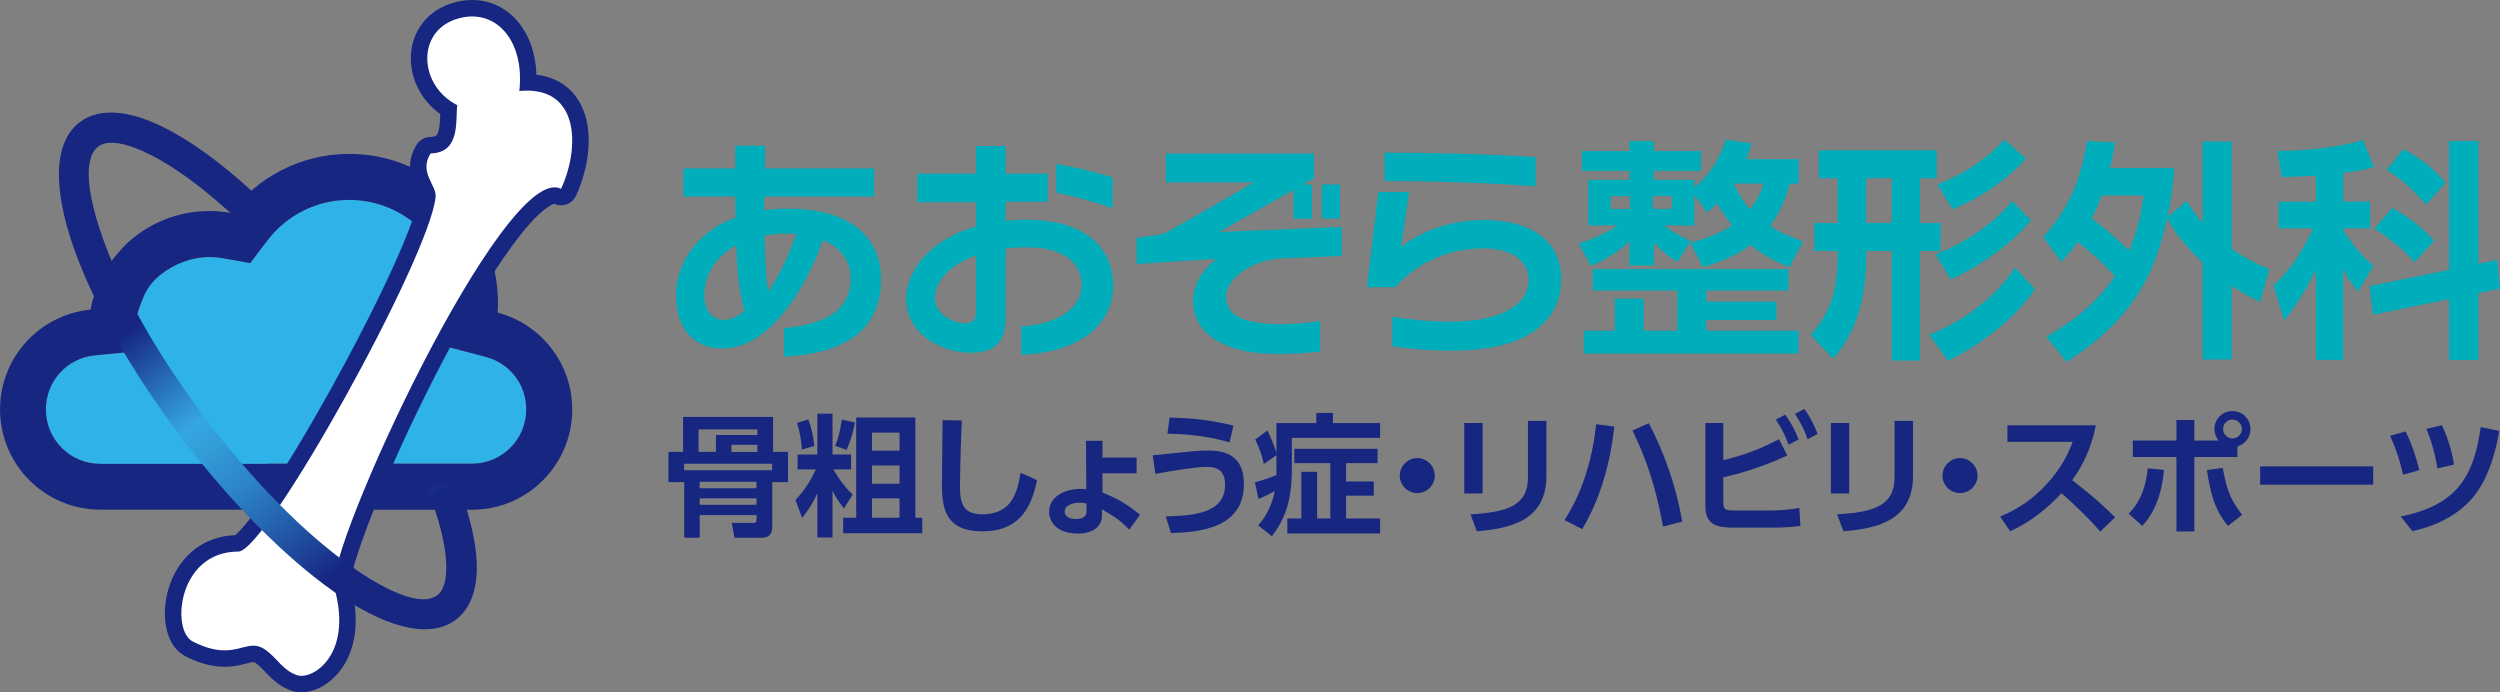
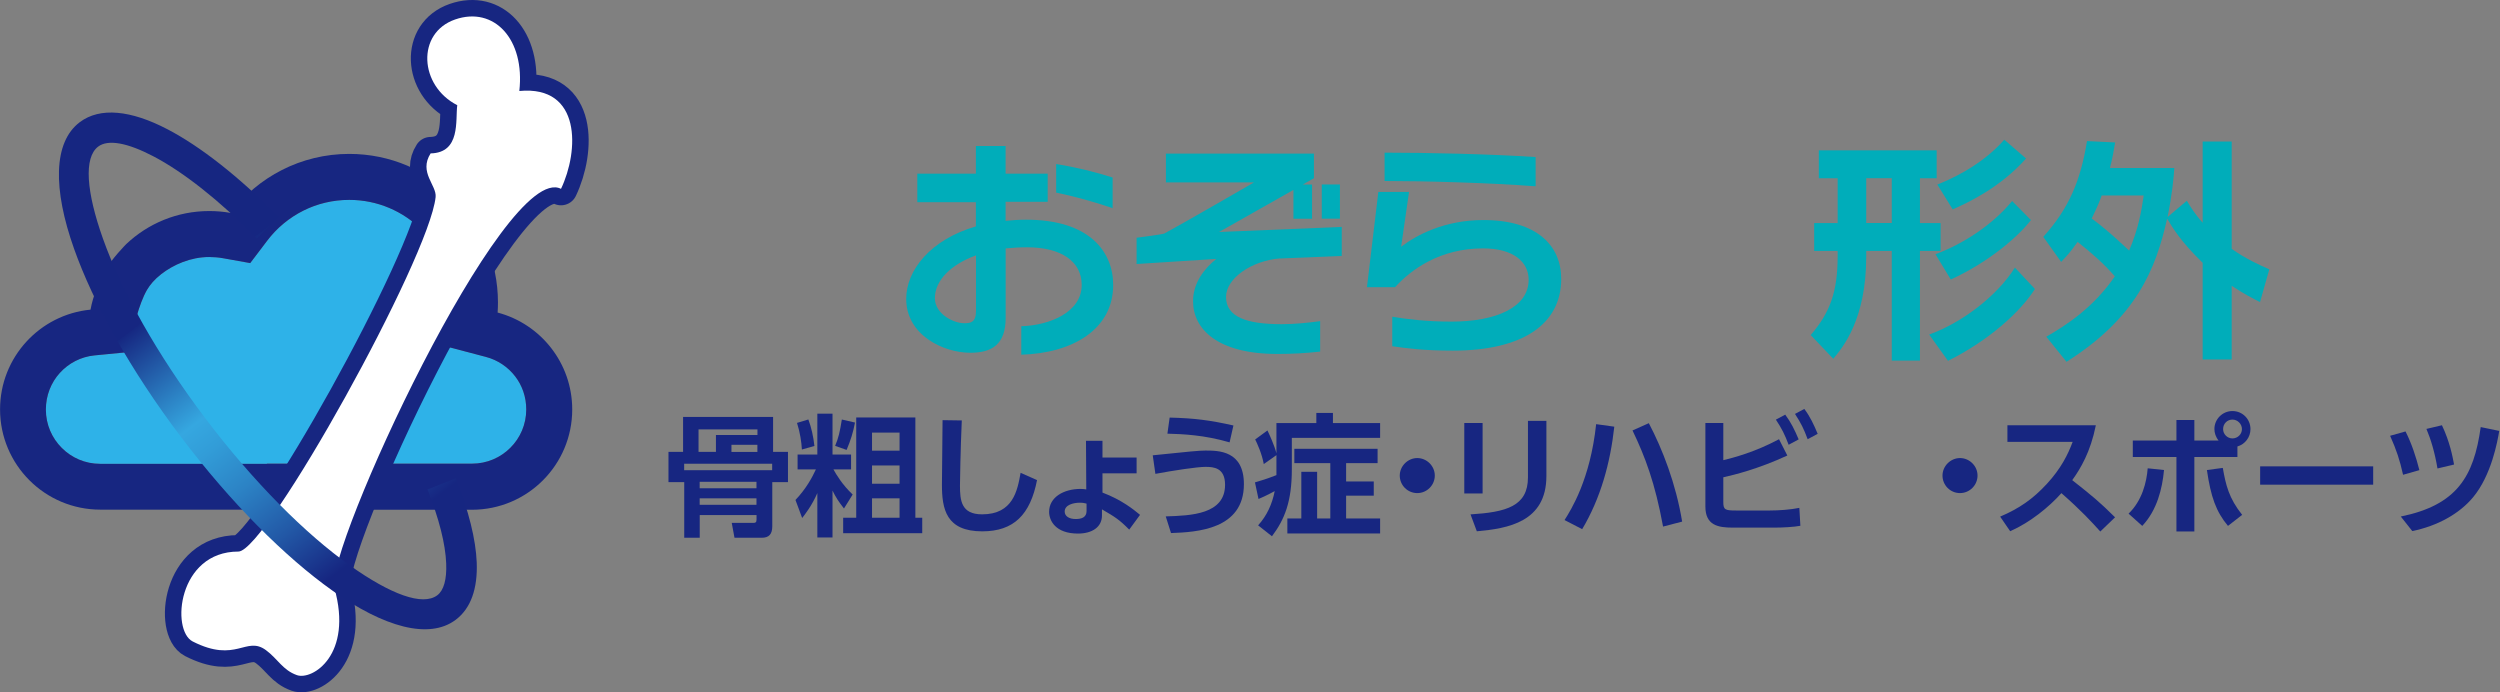
<svg xmlns="http://www.w3.org/2000/svg" id="_レイヤー_2" width="436.63" height="120.92" viewBox="0 0 436.63 120.92">
  <rect x="0" y="0" width="436.63" height="120.92" fill="#808080" stroke="none" />
  <defs>
    <style>.cls-1{fill:url(#_名称未設定グラデーション_2);}.cls-1,.cls-2,.cls-3,.cls-4,.cls-5,.cls-6{stroke-width:0px;}.cls-2{fill:#2eb2e8;}.cls-2,.cls-5{fill-rule:evenodd;}.cls-3{fill:#00adba;}.cls-4{fill:#fff;}.cls-7{stroke:#172681;stroke-linecap:round;stroke-linejoin:round;stroke-width:5.75px;}.cls-7,.cls-5,.cls-6{fill:#172681;}</style>
    <linearGradient id="_名称未設定グラデーション_2" x1="24.42" y1="36.44" x2="68.62" y2="94.53" gradientUnits="userSpaceOnUse">
      <stop offset=".22" stop-color="#162681" />
      <stop offset=".22" stop-color="#162882" />
      <stop offset=".41" stop-color="#2c83c5" />
      <stop offset=".49" stop-color="#35a7e0" />
      <stop offset=".56" stop-color="#329dd8" />
      <stop offset=".68" stop-color="#2c83c5" />
      <stop offset=".83" stop-color="#2258a6" />
      <stop offset=".98" stop-color="#162681" />
    </linearGradient>
  </defs>
  <g id="_レイヤー_10">
    <path class="cls-2" d="m46.63,80.98h35.8c2.62,0,4.99-1.06,6.7-2.77,1.72-1.71,2.78-4.08,2.78-6.7,0-2.2-.72-4.2-1.93-5.77-1.27-1.65-3.05-2.86-5.11-3.4l-6.4-1.69.44-6.59c.03-.49.04-.48.04-.59.01-.29-.02.11-.02-.63,0-4.95-2.01-9.43-5.25-12.68-3.24-3.24-7.73-5.25-12.68-5.25-2.88,0-5.59.67-7.98,1.86-2.51,1.25-4.68,3.06-6.34,5.25l-2.98,3.93-4.81-.86c-.36-.06-.75-.12-1.17-.15-.38-.03-.78-.05-1.19-.05-3.21,0-6.23,1.32-8.36,2.98-1.22.95-1.96,1.86-2.5,2.76-1.48,2.56-2.38,6.88-2.38,6.88l-.73,3.97-6.03.59c-2.41.23-4.55,1.37-6.09,3.07-1.51,1.67-2.43,3.91-2.43,6.39,0,2.61,1.06,4.99,2.78,6.7,1.71,1.72,4.08,2.78,6.7,2.78h29.11Z" />
    <path class="cls-5" d="m46.63,80.98h35.8c2.62,0,4.99-1.06,6.7-2.77,1.72-1.71,2.78-4.08,2.78-6.7,0-2.2-.72-4.2-1.93-5.77-1.27-1.65-3.05-2.86-5.11-3.4l-6.4-1.69.44-6.59c.03-.49.04-.48.04-.59.01-.29-.02.11-.02-.63,0-4.95-2.01-9.43-5.25-12.68-3.24-3.24-7.73-5.25-12.68-5.25-2.88,0-5.59.67-7.98,1.86-2.51,1.25-4.68,3.06-6.34,5.25l-2.98,3.93-4.81-.86c-.36-.06-.75-.12-1.17-.15-.38-.03-.78-.05-1.19-.05-3.21,0-6.23,1.32-8.36,2.98-1.22.95-1.96,1.86-2.5,2.76-1.48,2.56-2.38,6.88-2.38,6.88l-.73,3.97-6.03.59c-2.41.23-4.55,1.37-6.09,3.07-1.51,1.67-2.43,3.91-2.43,6.39,0,2.61,1.06,4.99,2.78,6.7,1.71,1.72,4.08,2.78,6.7,2.78h29.11Zm.13,8.03h-29.24c-9.67,0-17.51-7.84-17.51-17.51,0-9.09,6.93-16.56,15.8-17.42.44-2.39,1.34-4.53,2.46-6.66,1.12-2.13,3.79-4.8,3.79-4.8,3.78-3.57,8.88-5.76,14.49-5.76,1.27,0,2.52.11,3.73.33,4.74-6.26,12.26-10.31,20.72-10.31,14.34,0,25.97,11.62,25.97,25.96,0,.59-.02,1.17-.06,1.75,7.5,1.98,13.03,8.81,13.03,16.93,0,9.67-7.84,17.51-17.51,17.51h-35.67Z" />
    <path class="cls-7" d="m90.7,15.9c1.02-9.07-4.42-14.85-11.21-12.5-6.79,2.35-6.29,11.58.37,14.97-.34,2.62.63,8.31-4.65,8.42-2.12,3.31,1.09,5.56.87,7.63-1.1,10.62-29.52,61.91-34.44,61.91-10.59,0-11.8,13.77-7.99,15.7,7.61,3.88,9.32-1.05,12.8,1.52,2.08,1.54,2.92,3.48,5.4,4.36,2.68.95,9.87-3.51,6.54-15.26-1.79-6.3,29.76-74.68,39.59-69.67,3.15-6.58,3.63-18.12-7.28-17.09Z" />
    <path class="cls-4" d="m90.7,15.9c1.02-9.07-4.42-14.85-11.21-12.5-6.79,2.35-6.29,11.58.37,14.97-.34,2.62.63,8.31-4.65,8.42-2.12,3.31,1.09,5.56.87,7.63-1.1,10.62-29.52,61.91-34.44,61.91-10.59,0-11.8,13.77-7.99,15.7,7.61,3.88,9.32-1.05,12.8,1.52,2.08,1.54,2.92,3.48,5.4,4.36,2.68.95,9.87-3.51,6.54-15.26-1.79-6.3,29.76-74.68,39.59-69.67,3.15-6.58,3.63-18.12-7.28-17.09Z" />
    <path class="cls-1" d="m79.61,83.54c2.27,5.72,3.49,10.7,3.65,14.68.18,4.59-1.03,8.04-3.66,10.02-4.64,3.51-12.54,1.31-21.54-5.09-8.23-5.84-17.7-15.27-26.49-26.89h0s0,0,0,0c-8.79-11.63-15.27-23.32-18.64-32.83-3.69-10.4-3.65-18.58,1-22.09,3.53-2.66,8.91-2.11,15.31,1.23,5.68,2.96,12.41,8.19,19.42,15.31l-3.81,3.74c-6.63-6.72-12.89-11.62-18.08-14.33-4.48-2.34-7.88-3-9.62-1.69-2.56,1.94-2.06,7.93.82,16.05,3.2,9.02,9.41,20.19,17.87,31.38h0c8.46,11.2,17.52,20.22,25.32,25.76,7.03,4.99,12.65,7.11,15.22,5.17,1.14-.86,1.66-2.78,1.55-5.55-.13-3.39-1.23-7.78-3.27-12.92l4.96-1.96Z" />
-     <path class="cls-3" d="m136.93,62.29v-4.99c6.66-.57,11.65-2.8,11.65-8.69,0-3.25-1.95-5.44-4.83-6.66-1.74,4.71-4.3,9.94-7.91,13.84-2.72,3-5.88,5.07-9.86,5.07-4.18,0-7.91-2.88-7.91-9.29,0-5.23,3.29-10.96,10.39-13.59-.04-1.14-.04-2.36-.04-3.65h-9.05v-4.91h9.05v-3.98h5.19v3.98h19.07v4.91h-19.2v2.39c1.3-.2,2.68-.28,4.14-.28,11.57,0,16.27,5.64,16.27,12.26,0,9.82-7.55,13.11-16.96,13.59Zm-8.36-19.44c-3.33,1.83-5.56,4.83-5.56,8.73,0,2.72,1.46,4.3,3.41,4.3,1.22,0,2.48-.65,3.61-1.54-.85-3.04-1.26-6.29-1.46-11.49Zm8.81-2.07c-1.34,0-2.6.12-3.86.37.08,4.02.24,7.22.65,9.74,1.99-2.8,3.53-6.17,4.91-10.02-.57-.04-1.14-.08-1.71-.08Z" />
    <path class="cls-3" d="m178.37,61.93v-4.95c4.95-.16,10.55-2.43,10.55-7.22,0-4.06-3.53-6.57-9.54-6.57-1.3,0-2.56.08-3.74.2v12.13c0,4.63-2.39,6.09-6.17,6.09-4.71,0-11.2-3.08-11.2-9.41,0-4.99,4.22-10.35,12.17-12.66v-4.22h-10.23v-4.99h10.23v-4.83h5.19v4.83h7.35v4.91h-7.35v3.33c1.14-.12,2.36-.2,3.61-.2,11.04,0,15.18,5.6,15.18,11.4,0,7.79-7.14,11.93-16.07,12.18Zm-7.91-17.33c-4.46,1.62-7.18,4.42-7.18,7.47,0,2.76,3.25,4.38,5.11,4.38,1.14,0,2.07-.12,2.07-2.19v-9.66Zm14-10.96v-4.99c3.37.53,7.1,1.46,9.86,2.35v5.36c-3-1.06-7.02-2.15-9.86-2.72Z" />
    <path class="cls-3" d="m223.55,45.13c-4.99.41-9.42,3.49-9.42,6.74,0,3.49,3.61,4.75,9.7,4.75,2.23,0,4.59-.24,6.74-.53v5.32c-2.56.28-4.91.41-7.47.41-10.47,0-14.73-4.34-14.73-9.21,0-3.25,1.99-5.72,4.06-7.39l-13.92.89v-4.59s4.42-.57,4.83-.73c2.96-1.58,15.67-8.93,15.67-8.93h-15.38v-5.03h25.85v4.3l-1.95,1.1h1.62v5.97h-3.25v-5.03l-12.99,7.35,21.43-.89v5.07l-10.79.45Zm7.3-6.94v-5.97h3.17v5.97h-3.17Z" />
    <path class="cls-3" d="m253.71,61.24c-4.99,0-8.08-.41-10.55-.77v-5.15c2.6.41,5.76.85,10.35.85,7.67,0,13.47-2.44,13.47-7.31,0-3.12-2.68-5.48-7.95-5.48-7.55,0-12.58,3.69-15.38,6.78h-4.91l1.99-16.64h5.36l-1.38,9.58c2.64-2.03,7.55-4.67,14.37-4.67,9.33,0,13.59,4.46,13.59,10.27,0,7.91-6.7,12.54-18.95,12.54Zm-11.89-29.63v-4.95c7.47,0,18.38.24,26.38.77v5.11c-7.83-.61-19.44-.93-26.38-.93Z" />
-     <path class="cls-3" d="m295.2,42.41c2.07-.53,4.67-1.34,7.31-3.08-.61-.73-1.42-1.83-2.64-3.81-.77.77-1.02,1.01-1.71,1.62l-2.23-3.12v5.36h-5.31c.41.32,2.23,1.66,4.67,2.68l-2.31,3.65c-1.05-.61-2.11-1.22-4.14-3.33v3.98h-4.26v-4.22c-2.8,2.68-5.72,3.9-6.74,4.3l-2.11-3.9c3.08-.93,5.32-2.19,6.82-3.17h-5.15v-7.95h7.18v-1.58h-8.28v-3.45h8.28v-1.74h4.26v1.74h8.24v3.45h-8.24v1.58h7.1v1.34c3.65-3.04,5.03-6.94,5.52-8.36l4.5.65c-.24.81-.53,1.62-.97,2.76h9.13v4.26h-1.54c-.41,1.54-1.22,4.42-3.45,7.39,1.38.89,2.84,1.66,5.76,2.72l-2.35,4.46c-1.3-.49-3.94-1.5-6.78-3.86-3.21,2.39-6.9,3.45-8.32,3.86l-2.23-4.22Zm15.06,10.27v3.21h-12.26v1.87h16.11v3.98h-37.5v-3.98h5.4v-5.6h5.07v5.6h5.88v-7.02h-14.77v-3.73h34.17v3.73h-14.36v1.95h12.26Zm-28.94-18.42v2.23h3.37v-2.23h-3.37Zm7.34,0v2.23h3.37v-2.23h-3.37Zm14.12-2.19c1.26,2.64,2.39,3.98,2.88,4.5,1.54-1.99,2.03-3.41,2.35-4.5h-5.23Z" />
    <path class="cls-3" d="m330.4,62.98v-19.15h-4.46v1.01c0,11-4.14,15.91-5.76,17.82l-3.94-4.14c3.37-3.94,4.71-7.51,4.71-13.84v-.85h-4.1v-4.87h4.1v-7.83h-3.29v-4.87h20.58v4.87h-2.92v7.83h3.61v4.87h-3.61v19.15h-4.91Zm-4.46-31.86v7.83h4.46v-7.83h-4.46Zm29.46,19.36c-2.56,4.02-8.08,9.01-15.18,12.54l-3.29-4.59c5.44-1.95,11.69-6.49,14.98-11.69l3.49,3.73Zm-.69-12.05c-2.15,2.8-7.19,7.26-14,10.39l-2.68-4.42c4.63-1.7,9.9-5.03,13.39-9.29l3.29,3.33Zm-.85-10.75c-4.54,5.11-10.22,7.75-12.82,8.89l-2.68-4.34c1.83-.73,7.51-3.08,11.69-7.83l3.81,3.29Z" />
    <path class="cls-3" d="m356.87,41.36c4.42-4.91,6.49-9.7,7.63-16.72l4.91.24c-.21,1.3-.41,2.51-.9,4.46h11.24c-.12,1.79-.37,4.55-1.18,8.56l3.37-2.84c.69,1.18,1.42,2.31,2.76,3.86v-14.2h5.07v18.75c2.48,1.75,4.91,2.84,6.57,3.57l-1.62,5.72c-1.3-.65-2.8-1.42-4.95-2.84v12.86h-5.07v-16.88c-3.77-3.65-5.24-6.09-6.21-7.71-1.99,8.93-5.44,17.33-17.57,25l-3.53-4.38c3.45-1.99,8.24-5.07,11.97-10.55-2.03-2.31-3.94-3.98-6.5-6.01-1.38,1.95-1.99,2.56-2.88,3.49l-3.12-4.38Zm10.19-7.22c-.33.97-.73,1.95-1.74,4.02,3.04,2.23,6.13,5.24,6.53,5.6,1.66-3.82,2.19-7.1,2.55-9.62h-7.34Z" />
-     <path class="cls-3" d="m404.48,30.68c-3.37.2-4.67.24-5.97.24l-.77-4.55c3.41,0,10.35-.45,14.97-1.91l1.91,4.71c-1.26.36-2.15.61-5.36,1.05v4.99h4.67v4.67h-4.67v.32c1.83,3,3.69,4.83,5.24,6.25l-2.68,4.51c-1.46-1.95-1.99-2.8-2.55-3.98v15.87h-4.79v-15.66c-2.31,4.59-4.22,7.1-5.52,8.81l-1.91-6.17c2.84-2.44,5.15-6.05,6.94-9.94h-6.01v-4.67h6.49v-4.55Zm23.25,16.44v-22.48h5.15v21.43l3.25-.69.49,5.03-3.74.77v11.69h-5.15v-10.63l-13.27,2.72-.61-4.99,13.88-2.84Zm-9.9-10.8c3.29,1.91,5.11,3.37,7.31,5.72l-3.45,3.77c-1.99-2.39-4.75-4.5-6.98-5.88l3.12-3.61Zm1.95-10.23c2.84,1.42,5.4,3.49,7.35,5.8l-3.41,3.85c-2.48-2.8-3.61-3.9-6.9-6.09l2.96-3.57Z" />
    <path class="cls-6" d="m116.75,84.21v-5.29h2.55v-6.1h15.72v6.1h2.6v5.29h-2.74v7.71c0,1.38-.58,2-1.84,2h-4.76l-.48-2.6h3.8c.35,0,.53-.09.53-.58v-.78h-9.92v3.96h-2.71v-9.71h-2.74Zm2.74-2.09h15.37v-1.13h-15.37v1.13Zm12.79-7.13h-10.28v3.93h3.04v-2.95h7.25v-.99Zm-.16,9.16h-9.92v1.13h9.92v-1.13Zm0,2.88h-9.92v1.13h9.92v-1.13Zm.16-9.34h-4.53v1.24h4.53v-1.24Z" />
    <path class="cls-6" d="m142.75,86.12c-.92,2.14-2.16,3.73-2.65,4.35l-1.17-3.15c1.86-1.96,2.92-3.93,3.57-5.34h-3.2v-2.6h3.45v-7.13h2.65v7.13h3.24v2.6h-3.08c.48.88,1.54,2.67,3.36,4.39l-1.52,2.44c-.94-1.2-1.43-1.96-2-3.13v8.19h-2.65v-7.75Zm-1.57-12.86c.53,1.4.88,3.01,1.06,4.63l-2.19.62c-.07-1.29-.3-2.9-.85-4.65l1.98-.6Zm8.15.53c-.34,1.75-.74,3.06-1.47,4.79l-2-.71c.6-1.43.83-2.46,1.17-4.6l2.3.53Zm10.54-.88v17.51h1.2v2.71h-13.81v-2.71h2.28v-17.51h10.33Zm-7.57,2.65v3.15h4.81v-3.15h-4.81Zm0,5.73v3.2h4.81v-3.2h-4.81Zm0,5.75v3.38h4.81v-3.38h-4.81Z" />
    <path class="cls-6" d="m167.98,73.42c-.23,5.09-.32,10.81-.32,11.37,0,2.65.23,5.04,3.87,5.04,5.41,0,6.17-4.16,6.72-7.25l2.87,1.27c-1.17,6-4.03,8.95-9.57,8.95-6.33,0-7.04-3.91-7.04-8.15,0-1.77.11-9.66.11-11.27l3.36.05Z" />
    <path class="cls-6" d="m192.55,86.03c3.36,1.27,5.43,2.95,6.56,3.89l-1.89,2.58c-1.73-1.75-2.44-2.19-4.76-3.54v1.08c0,2-1.7,3.15-4.19,3.15-3.96,0-5.04-2.3-5.04-3.8,0-2.55,2.55-4,5.5-4,.46,0,.71.05.99.09l-.05-8.49h2.88v2.92h5.96v2.76h-5.96v3.36Zm-2.78,1.93c-.32-.09-.62-.16-1.2-.16-1.04,0-2.62.35-2.62,1.54,0,.81.76,1.31,1.93,1.31,1.04,0,1.89-.3,1.89-1.4v-1.29Z" />
    <path class="cls-6" d="m203.61,90.19c4.42-.14,10.35-.35,10.35-5.52,0-2.99-2-3.13-3.43-3.13s-5.52.62-8.74,1.22l-.46-3.24c6.44-.67,8.17-.83,9.2-.83,2.28,0,6.72,0,6.72,5.87,0,7.92-8.21,8.38-12.73,8.54l-.92-2.9Zm11.14-12.93c-4.42-1.29-8.15-1.45-10.86-1.52l.39-2.81c4.35.11,7.04.46,11.14,1.38l-.67,2.95Z" />
    <path class="cls-6" d="m222.93,79.49l-2.21,1.56c-.32-1.82-1.2-3.7-1.5-4.3l2.14-1.57c.39.8,1.22,2.62,1.57,4v-5.29h6.97v-1.77h2.9v1.77h8.24v2.58h-15.42v5.52c0,5.64-1.27,8.74-3.47,11.67l-2.42-1.91c1.54-1.68,2.46-3.73,2.9-5.98-1.22.67-2.18,1.1-2.83,1.38l-.62-2.9c1.01-.3,2.05-.6,3.75-1.27v-3.5Zm17.67-1.11v2.51h-5.5v3.2h4.83v2.48h-4.83v3.98h5.94v2.62h-16.2v-2.62h2.44v-8.15h2.76v8.15h2.3v-9.66h-6.28v-2.51h14.54Z" />
    <path class="cls-6" d="m250.59,83.06c0,1.66-1.36,3.06-3.06,3.06s-3.06-1.38-3.06-3.06,1.43-3.06,3.06-3.06,3.06,1.36,3.06,3.06Z" />
    <path class="cls-6" d="m258.94,86.19h-3.2v-12.31h3.2v12.31Zm11.14-3.04c0,8.03-6.74,9.16-12.15,9.64l-1.1-2.95c6.21-.39,10.03-1.4,10.03-6.47v-9.87h3.22v9.64Z" />
    <path class="cls-6" d="m281.94,74.52c-.69,6.28-2.37,12.47-5.61,17.9l-3.08-1.59c1.15-1.82,4.49-7.09,5.52-16.75l3.17.44Zm8.52,17.46c-1.4-7.64-3.13-12.2-5.34-16.8l2.85-1.27c2.39,4.53,4.74,10.61,5.82,17.19l-3.34.87Z" />
    <path class="cls-6" d="m300.98,80.37c1.68-.41,5.43-1.36,9.73-3.66l1.45,2.85c-5.27,2.42-9.25,3.36-11.18,3.8v4.33c0,1.33.3,1.47,2.19,1.47h5.96c1.54,0,3.57-.14,5.13-.46l.18,3.13c-1.1.21-3.08.32-4.49.32h-7.34c-2.51,0-4.76-.39-4.76-3.66v-14.61h3.13v6.49Zm10.81-7.96c1.01,1.38,1.61,2.58,2.35,4.33l-1.75.94c-.69-1.82-1.2-2.83-2.23-4.39l1.63-.87Zm3.34-.99c1.04,1.4,1.66,2.74,2.33,4.35l-1.75.94c-.69-1.86-1.15-2.78-2.21-4.42l1.63-.87Z" />
-     <path class="cls-6" d="m322.97,86.19h-3.2v-12.31h3.2v12.31Zm11.14-3.04c0,8.03-6.74,9.16-12.15,9.64l-1.1-2.95c6.21-.39,10.03-1.4,10.03-6.47v-9.87h3.22v9.64Z" />
    <path class="cls-6" d="m345.38,83.06c0,1.66-1.36,3.06-3.06,3.06s-3.06-1.38-3.06-3.06,1.43-3.06,3.06-3.06,3.06,1.36,3.06,3.06Z" />
    <path class="cls-6" d="m366.04,74.29c-.94,4.67-2.65,7.52-4.12,9.57,3.5,2.76,4.74,3.77,7.48,6.49l-2.58,2.48c-1.4-1.56-3.36-3.7-6.79-6.7-2.16,2.42-5.45,5.11-8.95,6.65l-1.75-2.55c3.34-1.43,5.68-3.04,8.15-5.71,2.48-2.69,3.7-5.15,4.51-7.34h-11.39v-2.9h15.44Z" />
    <path class="cls-6" d="m371.76,89.71c2.35-2.26,3.15-5.45,3.34-7.92l2.85.3c-.3,3.27-1.22,7.02-3.8,9.76l-2.39-2.14Zm15.72-12.77c-.51-.62-.73-1.36-.73-2.02,0-1.7,1.4-3.13,3.15-3.13s3.15,1.4,3.15,3.15c0,1.43-.95,2.65-2.28,3.04v1.84h-7.52v13h-3.13v-13h-7.62v-2.88h7.62v-3.59h3.13v3.59h4.23Zm.74,4.79c.51,2.95,1.06,5.29,3.38,8.19l-2.48,1.93c-2.07-2.48-2.99-5.04-3.68-9.76l2.78-.37Zm.05-6.79c0,.92.76,1.63,1.63,1.63.92,0,1.66-.74,1.66-1.63s-.76-1.66-1.66-1.66-1.63.71-1.63,1.66Z" />
    <path class="cls-6" d="m414.48,81.45v3.2h-19.74v-3.2h19.74Z" />
    <path class="cls-6" d="m419.7,82.92c-.58-2.6-1.13-4.26-2.26-6.81l2.69-.76c1.08,2.14,1.84,4.46,2.42,6.76l-2.85.81Zm-.39,7.29c9.78-2,12.75-6.95,13.95-15.62l3.24.67c-.32,1.86-1.36,7.73-4.58,11.6-2.37,2.85-6.17,4.99-10.61,5.89l-2-2.53Zm6.4-8.4c-.48-2.83-1.15-5.06-1.93-6.9l2.71-.64c1.4,2.95,1.86,5.5,2.12,6.86l-2.9.69Z" />
  </g>
</svg>